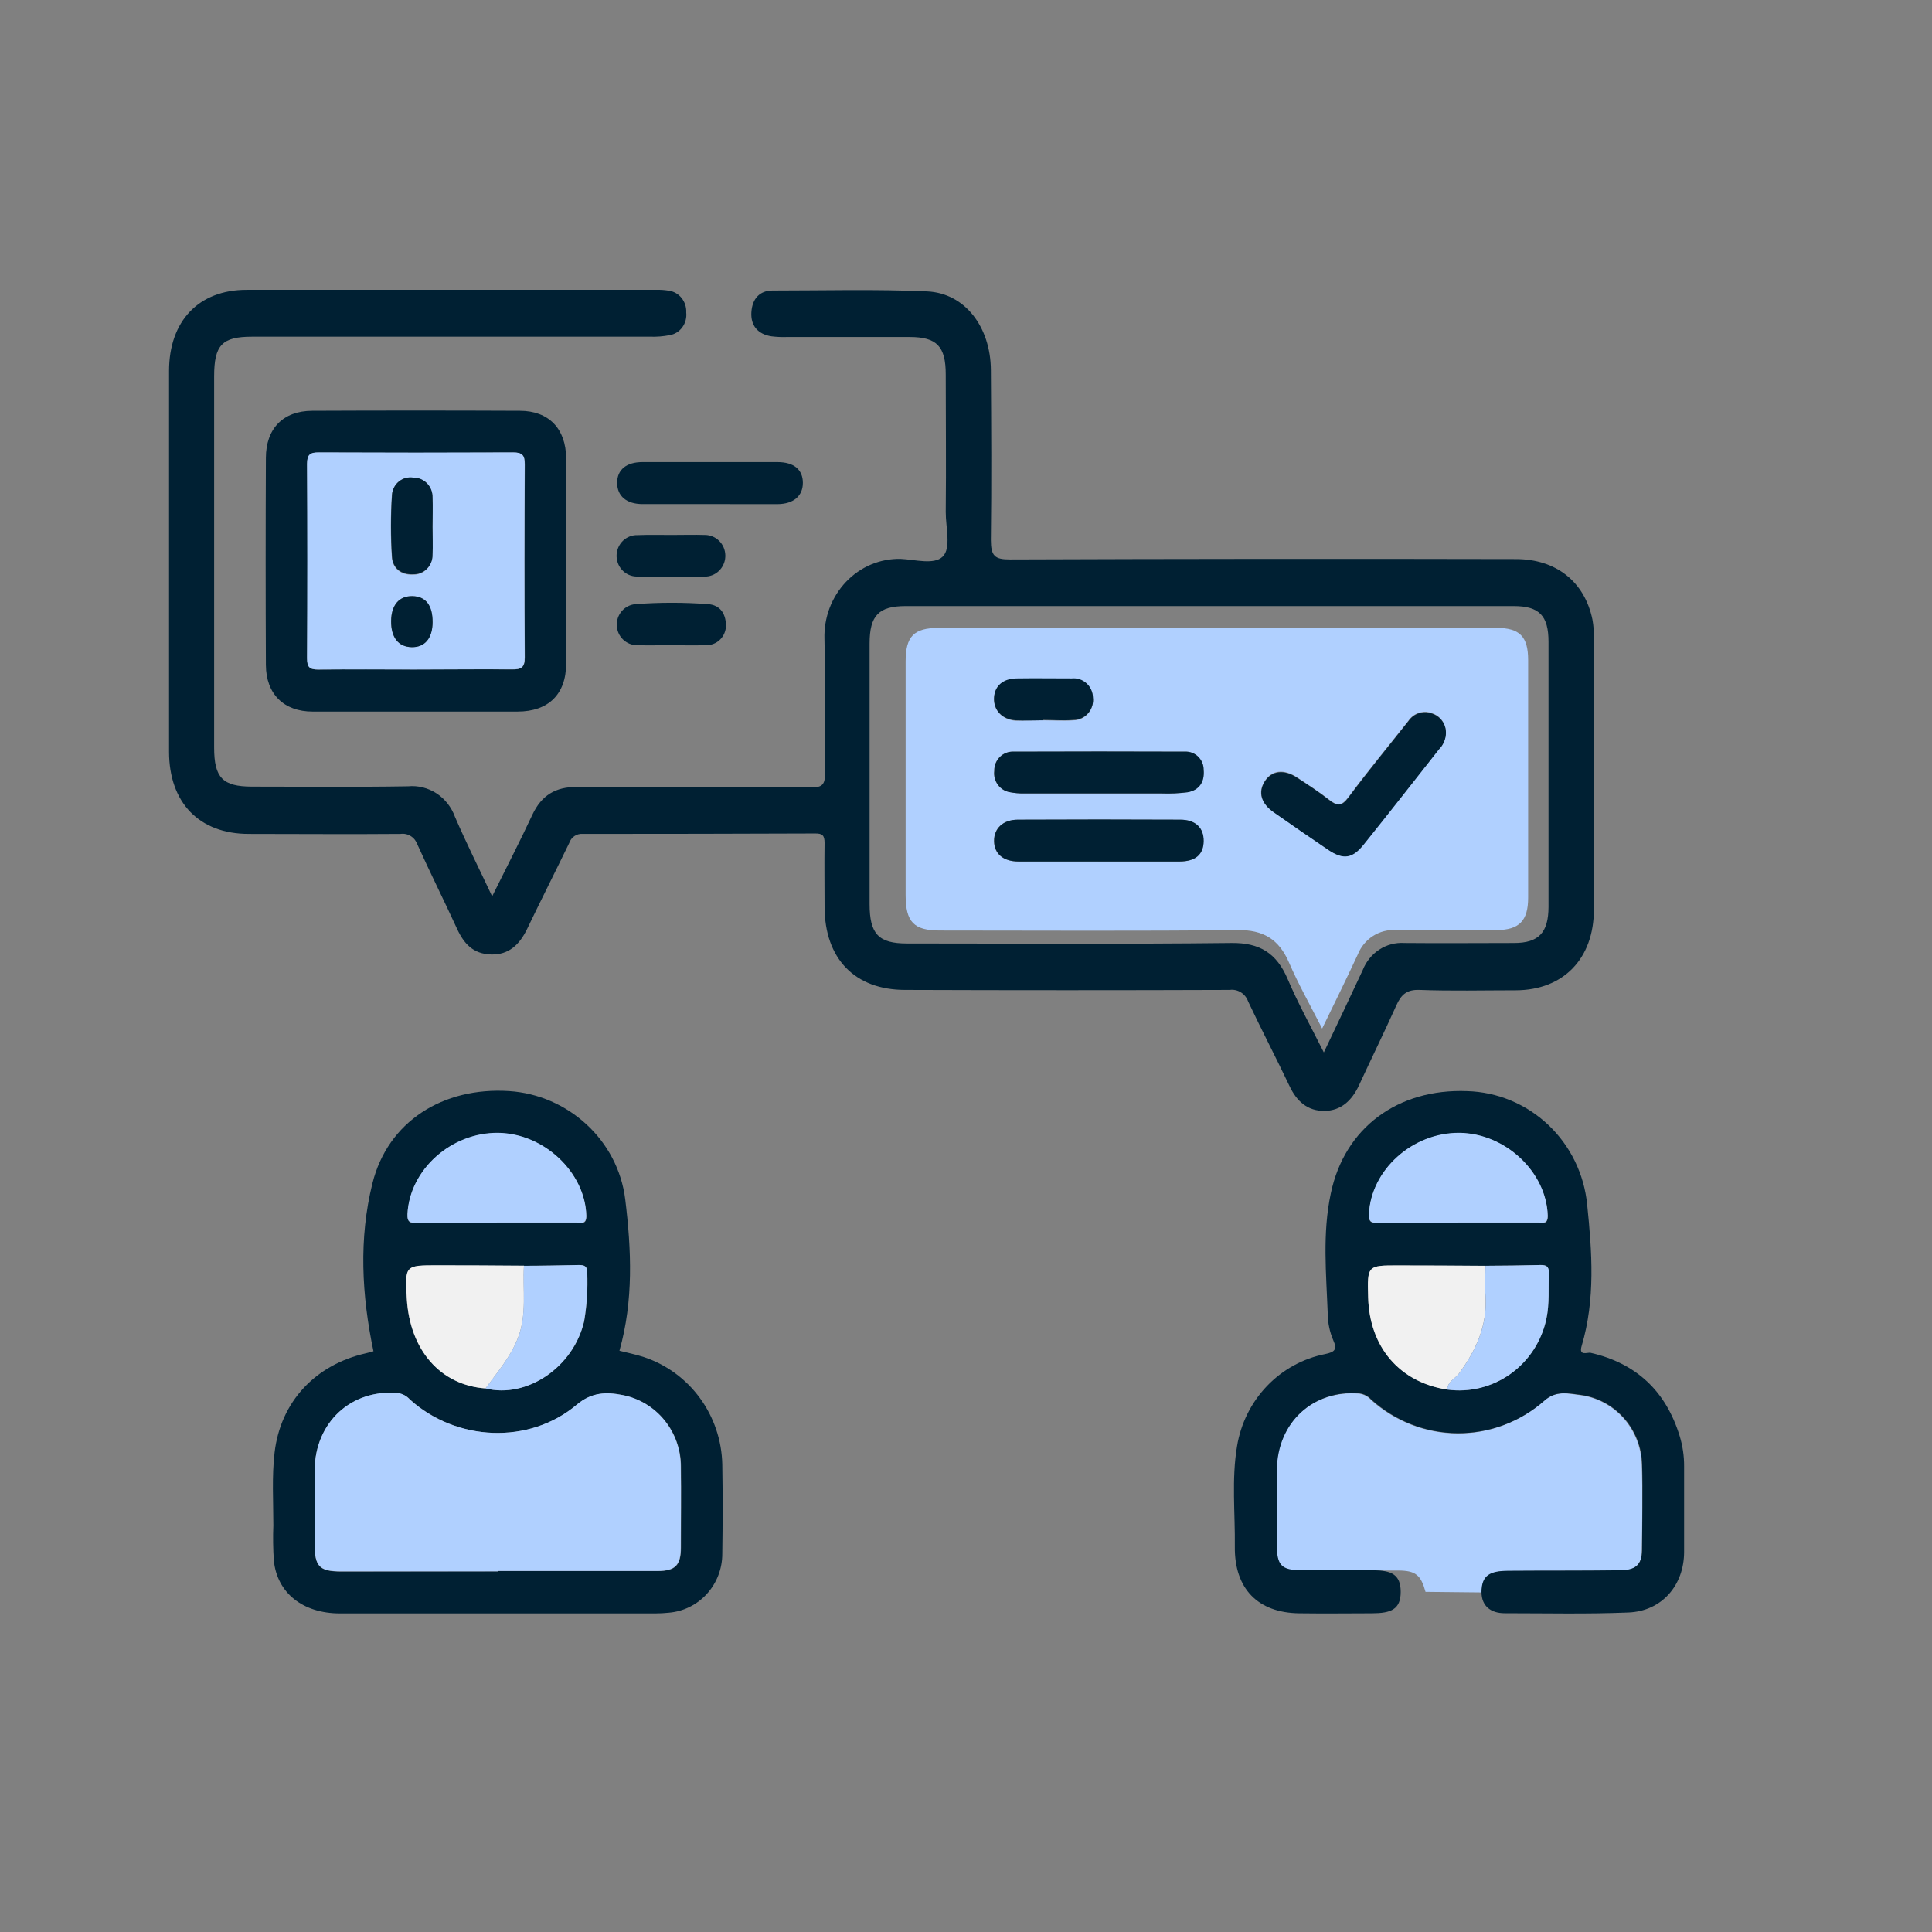
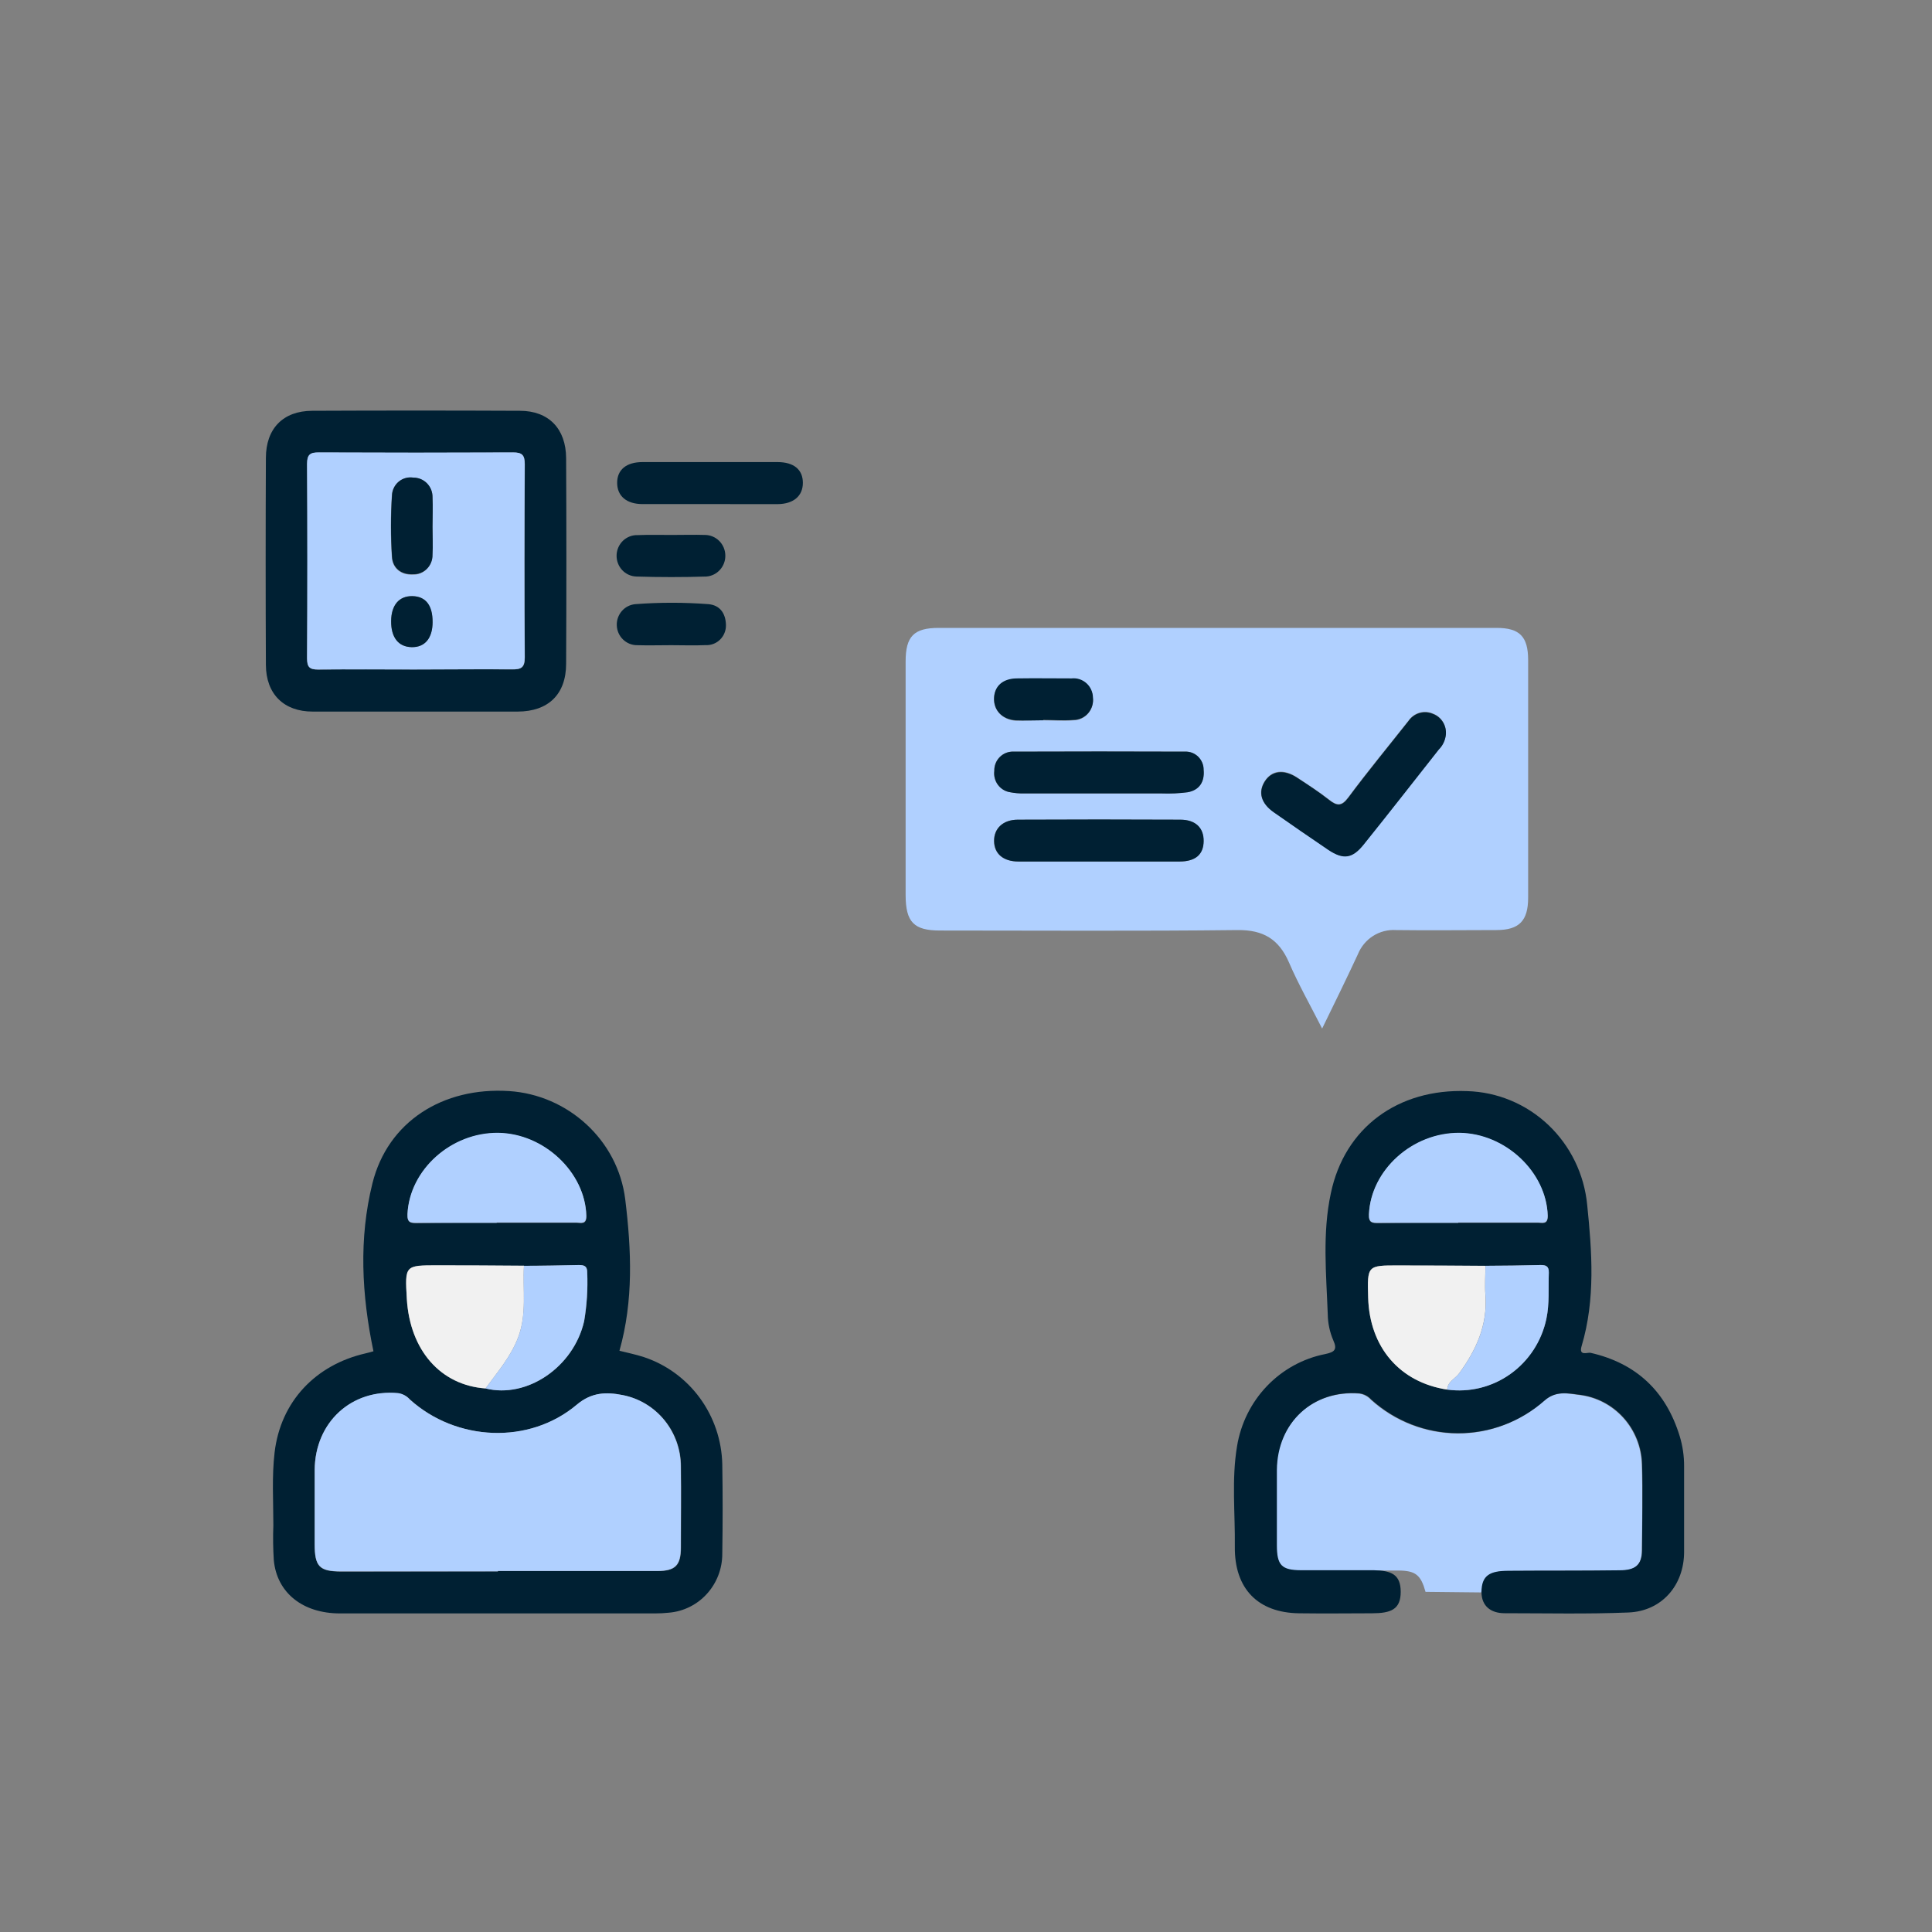
<svg xmlns="http://www.w3.org/2000/svg" width="80" height="80" viewBox="0 0 80 80" fill="none">
  <rect x="0" y="0" width="80" height="80" fill="#808080" stroke="none" />
  <g clip-path="url(#clip0_1598_122171)">
    <g clip-path="url(#clip1_1598_122171)">
      <g clip-path="url(#clip2_1598_122171)">
        <path d="M59.028 65.915C58.834 65.22 58.624 65.037 57.903 65.032C56.554 65.032 55.206 65.032 53.857 65.032C53.051 65.032 52.86 64.826 52.857 63.998C52.857 62.957 52.857 61.912 52.857 60.873C52.871 58.912 54.35 57.553 56.28 57.708C56.466 57.733 56.638 57.823 56.764 57.963C57.752 58.856 59.027 59.352 60.349 59.358C61.672 59.365 62.951 58.881 63.948 57.998C64.418 57.581 64.92 57.701 65.399 57.766C66.095 57.851 66.738 58.187 67.212 58.712C67.685 59.237 67.958 59.918 67.98 60.63C68.021 61.824 68.001 63.022 67.98 64.218C67.98 64.807 67.715 65.03 67.051 65.034C65.513 65.048 63.973 65.034 62.435 65.055C61.691 65.055 61.488 65.231 61.33 65.939L59.028 65.915Z" fill="#B0D0FF" />
-         <path d="M20.379 37.116C20.974 35.916 21.531 34.838 22.044 33.737C22.425 32.926 23.01 32.582 23.876 32.587C27.111 32.608 30.346 32.587 33.581 32.608C34.047 32.608 34.169 32.491 34.161 32.005C34.131 30.155 34.184 28.301 34.139 26.453C34.126 26.018 34.198 25.584 34.351 25.178C34.505 24.773 34.736 24.404 35.031 24.094C35.326 23.784 35.678 23.54 36.067 23.376C36.456 23.213 36.873 23.133 37.292 23.142C37.887 23.168 38.671 23.4 39.034 23.049C39.397 22.697 39.156 21.829 39.161 21.193C39.181 19.301 39.161 17.406 39.161 15.506C39.161 14.343 38.793 13.955 37.668 13.955C35.968 13.955 34.268 13.955 32.569 13.955C32.362 13.961 32.154 13.952 31.949 13.927C31.379 13.841 31.078 13.48 31.113 12.927C31.148 12.373 31.454 12.032 31.984 12.03C34.119 12.03 36.257 11.97 38.387 12.066C39.952 12.136 41.017 13.531 41.03 15.32C41.045 17.667 41.06 20.014 41.03 22.359C41.03 23.023 41.192 23.165 41.814 23.165C48.8 23.139 55.787 23.134 62.773 23.15C64.433 23.15 65.615 24.088 65.939 25.652C65.985 25.907 66.005 26.167 65.999 26.427C65.999 30.174 65.999 33.919 65.999 37.664C65.999 39.701 64.73 41.001 62.764 41.006C61.437 41.006 60.108 41.04 58.782 40.99C58.254 40.97 58.018 41.182 57.816 41.639C57.318 42.748 56.781 43.836 56.273 44.94C55.979 45.573 55.526 45.995 54.84 46C54.153 46.005 53.697 45.615 53.394 44.966C52.836 43.79 52.234 42.64 51.681 41.464C51.625 41.307 51.519 41.175 51.38 41.089C51.242 41.003 51.08 40.968 50.92 40.99C46.44 41.006 41.961 41.006 37.481 40.99C35.396 40.99 34.149 39.698 34.144 37.555C34.144 36.674 34.131 35.79 34.144 34.908C34.144 34.596 34.057 34.51 33.761 34.513C30.558 34.525 27.348 34.531 24.13 34.531C24.009 34.52 23.889 34.552 23.787 34.62C23.686 34.688 23.609 34.79 23.57 34.908C22.995 36.097 22.397 37.276 21.827 38.465C21.514 39.114 21.068 39.543 20.334 39.522C19.6 39.502 19.212 39.085 18.921 38.45C18.388 37.286 17.813 36.144 17.288 34.978C17.238 34.831 17.141 34.705 17.013 34.624C16.884 34.542 16.733 34.51 16.584 34.531C14.491 34.549 12.398 34.531 10.302 34.531C8.247 34.531 7.002 33.238 7 31.129C7 25.877 7 20.621 7 15.361C7 13.293 8.229 12.001 10.208 12.001C15.867 12.001 21.527 12.001 27.188 12.001C27.355 11.996 27.521 12.008 27.686 12.035C27.895 12.062 28.086 12.17 28.222 12.338C28.357 12.506 28.426 12.721 28.415 12.939C28.439 13.157 28.381 13.376 28.254 13.551C28.126 13.726 27.939 13.843 27.731 13.878C27.466 13.929 27.198 13.951 26.929 13.942H10.439C9.195 13.942 8.867 14.284 8.867 15.586V30.959C8.867 32.205 9.222 32.569 10.427 32.572C12.582 32.572 14.737 32.595 16.897 32.559C17.311 32.52 17.726 32.624 18.078 32.854C18.429 33.084 18.698 33.428 18.843 33.833C19.311 34.916 19.837 35.963 20.379 37.116ZM54.817 43.578C55.392 42.366 55.917 41.27 56.427 40.171C56.565 39.819 56.806 39.522 57.115 39.32C57.425 39.118 57.787 39.023 58.152 39.047C59.665 39.062 61.181 39.047 62.694 39.047C63.712 39.047 64.117 38.62 64.12 37.555C64.12 33.895 64.12 30.235 64.12 26.575C64.12 25.494 63.736 25.099 62.691 25.096H37.501C36.386 25.096 36.008 25.486 36.008 26.647C36.008 30.242 36.008 33.837 36.008 37.434C36.008 38.677 36.379 39.067 37.558 39.067C42.038 39.067 46.517 39.098 50.997 39.047C52.157 39.034 52.864 39.463 53.324 40.551C53.745 41.541 54.272 42.49 54.817 43.578Z" fill="#002033" />
        <path d="M25.65 55.932C25.97 56.013 26.321 56.083 26.661 56.194C27.588 56.501 28.398 57.093 28.98 57.888C29.561 58.683 29.886 59.641 29.908 60.632C29.929 61.867 29.927 63.103 29.908 64.341C29.909 64.955 29.681 65.547 29.271 65.998C28.862 66.45 28.3 66.728 27.697 66.778C27.508 66.798 27.319 66.808 27.129 66.808C22.778 66.808 18.427 66.808 14.076 66.808C12.534 66.808 11.466 65.952 11.338 64.608C11.307 64.126 11.3 63.643 11.319 63.161C11.319 62.157 11.253 61.144 11.37 60.147C11.618 58.03 13.07 56.512 15.142 56.039C15.27 56.011 15.395 55.972 15.464 55.953C14.975 53.621 14.852 51.291 15.422 48.998C16.057 46.448 18.332 45.003 21.082 45.179C23.501 45.335 25.586 47.192 25.89 49.666C26.145 51.752 26.237 53.859 25.65 55.932ZM20.105 57.492C21.828 57.917 23.756 56.602 24.19 54.71C24.303 54.046 24.346 53.371 24.318 52.698C24.318 52.427 24.192 52.38 23.968 52.385C23.213 52.401 22.456 52.408 21.698 52.417C20.504 52.417 19.31 52.412 18.117 52.401C16.764 52.401 16.764 52.401 16.846 53.792C16.974 55.914 18.245 57.36 20.105 57.492ZM20.621 65.067V65.053C22.825 65.053 25.027 65.053 27.238 65.053C27.969 65.053 28.197 64.821 28.199 64.084C28.199 62.964 28.213 61.846 28.199 60.727C28.199 60.025 27.957 59.346 27.517 58.806C27.077 58.267 26.465 57.899 25.787 57.768C25.125 57.639 24.514 57.641 23.891 58.167C21.922 59.827 18.907 59.69 16.981 57.954C16.851 57.81 16.676 57.718 16.486 57.694C14.555 57.513 13.042 58.895 13.029 60.877C13.029 61.9 13.029 62.922 13.029 63.944C13.029 64.872 13.223 65.074 14.124 65.076L20.621 65.067ZM20.571 50.635C21.671 50.635 22.77 50.635 23.87 50.635C24.053 50.635 24.29 50.73 24.281 50.354C24.235 48.557 22.529 46.941 20.63 46.921C18.679 46.9 16.96 48.453 16.876 50.285C16.86 50.639 17.013 50.651 17.273 50.649C18.371 50.63 19.471 50.635 20.571 50.635Z" fill="#002033" />
        <path d="M58 65.915C58 66.647 57.592 66.8 56.816 66.803C55.467 66.803 55.144 66.819 53.795 66.803C52.088 66.782 51.112 65.783 51.132 64.046C51.148 62.655 50.993 61.264 51.223 59.887C51.376 58.948 51.807 58.079 52.46 57.396C53.112 56.714 53.955 56.25 54.874 56.069C55.253 55.987 55.388 55.892 55.208 55.498C55.063 55.161 54.986 54.797 54.98 54.429C54.918 52.753 54.751 51.068 55.107 49.412C55.673 46.698 57.884 45.068 60.755 45.181C62.004 45.217 63.197 45.714 64.111 46.579C65.025 47.444 65.597 48.618 65.721 49.881C65.921 51.828 66.067 53.803 65.493 55.732C65.358 56.173 65.741 55.99 65.86 56.017C67.751 56.449 68.982 57.6 69.554 59.472C69.677 59.878 69.738 60.301 69.735 60.726C69.735 61.904 69.735 63.082 69.735 64.257C69.735 65.648 68.808 66.715 67.428 66.77C65.721 66.84 64.005 66.8 62.3 66.8C61.736 66.8 61.346 66.506 61.346 65.926C61.346 65.218 61.707 65.048 62.451 65.043C63.989 65.031 65.529 65.043 67.067 65.022C67.731 65.022 67.98 64.79 67.996 64.206C67.996 63.01 68.028 61.811 67.996 60.617C67.974 59.905 67.701 59.225 67.228 58.7C66.754 58.175 66.111 57.839 65.415 57.754C64.936 57.696 64.434 57.575 63.964 57.986C62.967 58.869 61.688 59.352 60.365 59.346C59.043 59.34 57.768 58.844 56.78 57.951C56.654 57.81 56.482 57.72 56.296 57.696C54.373 57.541 52.894 58.899 52.873 60.861C52.873 61.904 52.873 62.947 52.873 63.986C52.873 64.814 53.067 65.015 53.873 65.02C55.221 65.02 55.545 65.02 56.894 65.02C57.596 65.036 58 65.182 58 65.915ZM61.506 52.415C60.31 52.415 59.115 52.409 57.921 52.398C56.613 52.398 56.613 52.398 56.652 53.734C56.712 55.79 57.96 57.239 59.925 57.541C60.847 57.668 61.783 57.436 62.545 56.892C63.307 56.347 63.838 55.531 64.032 54.606C64.164 53.975 64.107 53.337 64.132 52.702C64.132 52.436 64.023 52.375 63.79 52.382C63.035 52.401 62.266 52.405 61.506 52.415ZM60.381 50.634C61.481 50.634 62.581 50.634 63.681 50.634C63.865 50.634 64.1 50.725 64.089 50.349C64.034 48.548 62.334 46.941 60.438 46.92C58.487 46.902 56.766 48.46 56.686 50.289C56.67 50.646 56.83 50.65 57.086 50.648C58.181 50.63 59.281 50.634 60.381 50.634Z" fill="#002033" />
        <path d="M17.22 29.465C15.793 29.465 14.369 29.465 12.945 29.465C11.754 29.465 11.015 28.741 11.01 27.531C10.997 24.677 10.997 21.821 11.01 18.965C11.01 17.743 11.725 17.015 12.923 17.01C15.792 16.997 18.66 16.997 21.528 17.01C22.717 17.01 23.436 17.75 23.442 18.972C23.456 21.808 23.456 24.644 23.442 27.48C23.442 28.753 22.701 29.462 21.436 29.465H17.22ZM17.16 27.721C18.509 27.721 19.86 27.71 21.208 27.721C21.589 27.721 21.735 27.645 21.733 27.221C21.713 24.557 21.717 21.888 21.733 19.227C21.733 18.849 21.624 18.735 21.252 18.738C18.571 18.752 15.891 18.752 13.21 18.738C12.854 18.738 12.717 18.819 12.72 19.213C12.738 21.898 12.738 24.581 12.72 27.265C12.72 27.619 12.815 27.728 13.176 27.728C14.499 27.703 15.83 27.721 17.16 27.721Z" fill="#002033" />
        <path d="M29.402 20.873C28.471 20.873 27.54 20.873 26.609 20.873C25.94 20.873 25.557 20.539 25.555 19.996C25.552 19.454 25.933 19.134 26.602 19.134C28.466 19.134 30.329 19.134 32.193 19.134C32.877 19.134 33.245 19.449 33.245 19.994C33.245 20.539 32.855 20.87 32.197 20.875C31.266 20.877 30.333 20.873 29.402 20.873Z" fill="#002033" />
        <path d="M27.8 26.716C27.328 26.716 26.854 26.73 26.381 26.716C26.164 26.717 25.955 26.632 25.798 26.48C25.641 26.328 25.548 26.119 25.54 25.898C25.531 25.678 25.607 25.463 25.752 25.298C25.896 25.134 26.098 25.033 26.315 25.016C27.316 24.94 28.321 24.94 29.323 25.016C29.813 25.053 30.05 25.401 30.06 25.883C30.062 25.995 30.042 26.106 30 26.209C29.959 26.312 29.897 26.405 29.818 26.483C29.74 26.561 29.646 26.622 29.544 26.661C29.441 26.701 29.332 26.718 29.222 26.713C28.75 26.734 28.275 26.716 27.8 26.716Z" fill="#002033" />
        <path d="M27.822 22.151C28.278 22.151 28.735 22.137 29.191 22.151C29.41 22.152 29.62 22.239 29.778 22.395C29.935 22.55 30.027 22.761 30.034 22.984C30.042 23.207 29.964 23.424 29.817 23.59C29.671 23.755 29.467 23.857 29.248 23.873C28.28 23.903 27.314 23.903 26.348 23.873C26.237 23.869 26.128 23.843 26.027 23.797C25.926 23.75 25.835 23.684 25.759 23.602C25.683 23.519 25.624 23.422 25.585 23.317C25.546 23.211 25.528 23.099 25.532 22.986C25.535 22.874 25.561 22.763 25.607 22.66C25.653 22.558 25.718 22.465 25.799 22.388C25.88 22.311 25.975 22.252 26.079 22.212C26.183 22.172 26.294 22.154 26.405 22.158C26.872 22.139 27.347 22.151 27.822 22.151Z" fill="#002033" />
        <path d="M20.621 65.067H14.127C13.225 65.067 13.031 64.86 13.031 63.935C13.031 62.913 13.031 61.89 13.031 60.868C13.045 58.886 14.558 57.504 16.488 57.685C16.674 57.714 16.845 57.808 16.97 57.951C18.896 59.688 21.91 59.825 23.88 58.165C24.503 57.639 25.114 57.636 25.776 57.766C26.454 57.897 27.066 58.264 27.506 58.804C27.946 59.344 28.188 60.023 28.188 60.724C28.206 61.844 28.188 62.962 28.188 64.081C28.188 64.809 27.96 65.048 27.227 65.05C25.023 65.05 22.821 65.05 20.61 65.05L20.621 65.067Z" fill="#B0D0FF" />
        <path d="M20.569 50.635C19.469 50.635 18.369 50.635 17.269 50.635C17.009 50.635 16.856 50.635 16.872 50.271C16.957 48.44 18.675 46.887 20.626 46.907C22.527 46.928 24.234 48.544 24.277 50.341C24.277 50.717 24.049 50.619 23.866 50.621C22.767 50.621 21.667 50.621 20.567 50.621L20.569 50.635Z" fill="#B0D0FF" />
        <path d="M20.104 57.492C18.244 57.36 16.974 55.913 16.846 53.783C16.764 52.392 16.764 52.392 18.117 52.392C19.311 52.392 20.504 52.397 21.697 52.408C21.638 53.398 21.827 54.404 21.455 55.378C21.147 56.191 20.593 56.82 20.104 57.492Z" fill="#F1F1F1" />
        <path d="M20.102 57.492C20.595 56.819 21.144 56.191 21.453 55.384C21.825 54.41 21.635 53.404 21.694 52.414C22.452 52.414 23.21 52.398 23.965 52.382C24.193 52.382 24.319 52.424 24.314 52.695C24.342 53.368 24.299 54.043 24.186 54.707C23.755 56.601 21.824 57.925 20.102 57.492Z" fill="#B0D0FF" />
        <path d="M60.384 50.635C59.284 50.635 58.184 50.635 57.084 50.635C56.828 50.635 56.669 50.635 56.685 50.276C56.765 48.447 58.485 46.889 60.436 46.907C62.337 46.928 64.037 48.53 64.087 50.336C64.087 50.712 63.859 50.619 63.679 50.621C62.579 50.621 61.479 50.621 60.379 50.621L60.384 50.635Z" fill="#B0D0FF" />
        <path d="M59.925 57.541C57.961 57.239 56.712 55.79 56.653 53.734C56.614 52.399 56.614 52.396 57.922 52.399C59.118 52.399 60.313 52.404 61.507 52.415C61.507 52.818 61.477 53.224 61.507 53.625C61.6 54.87 61.123 55.906 60.416 56.871C60.254 57.093 59.939 57.205 59.925 57.541Z" fill="#F1F1F1" />
        <path d="M59.926 57.54C59.94 57.204 60.254 57.093 60.419 56.87C61.126 55.906 61.603 54.87 61.51 53.624C61.477 53.223 61.51 52.818 61.51 52.414C62.269 52.414 63.027 52.4 63.791 52.382C64.02 52.382 64.143 52.435 64.134 52.702C64.109 53.337 64.166 53.975 64.033 54.605C63.839 55.531 63.308 56.347 62.546 56.891C61.785 57.436 60.849 57.667 59.926 57.54Z" fill="#B0D0FF" />
        <path d="M17.16 27.722C15.83 27.722 14.5 27.711 13.169 27.722C12.816 27.722 12.713 27.622 12.713 27.259C12.727 24.574 12.727 21.89 12.713 19.207C12.713 18.813 12.848 18.729 13.204 18.732C15.886 18.744 18.566 18.744 21.245 18.732C21.617 18.732 21.729 18.843 21.727 19.221C21.713 21.884 21.708 24.553 21.727 27.215C21.727 27.639 21.583 27.722 21.202 27.715C19.86 27.704 18.507 27.722 17.16 27.722ZM17.909 21.817C17.909 21.414 17.927 21.008 17.909 20.602C17.911 20.495 17.892 20.388 17.854 20.288C17.814 20.189 17.756 20.098 17.682 20.021C17.607 19.945 17.519 19.885 17.421 19.844C17.323 19.803 17.218 19.783 17.113 19.784C17.006 19.766 16.897 19.772 16.792 19.8C16.688 19.828 16.59 19.878 16.507 19.948C16.423 20.017 16.354 20.103 16.306 20.201C16.257 20.299 16.23 20.407 16.225 20.517C16.17 21.366 16.17 22.218 16.225 23.067C16.255 23.542 16.606 23.818 17.096 23.795C17.202 23.799 17.307 23.781 17.405 23.742C17.504 23.703 17.593 23.644 17.669 23.569C17.744 23.494 17.804 23.404 17.844 23.305C17.884 23.206 17.904 23.1 17.902 22.993C17.929 22.603 17.909 22.204 17.909 21.817ZM17.909 25.759C17.909 25.063 17.626 24.694 17.076 24.685C16.526 24.676 16.197 25.058 16.193 25.721C16.188 26.384 16.496 26.786 17.037 26.797C17.578 26.809 17.909 26.431 17.913 25.759H17.909Z" fill="#B0D0FF" />
        <path d="M17.91 21.816C17.91 22.203 17.93 22.59 17.91 22.975C17.912 23.082 17.892 23.189 17.852 23.288C17.811 23.387 17.752 23.477 17.677 23.552C17.601 23.627 17.512 23.686 17.413 23.724C17.315 23.763 17.21 23.781 17.104 23.777C16.614 23.801 16.262 23.525 16.233 23.049C16.178 22.2 16.178 21.348 16.233 20.499C16.239 20.391 16.267 20.285 16.316 20.189C16.364 20.092 16.432 20.007 16.515 19.939C16.598 19.871 16.694 19.821 16.797 19.793C16.9 19.765 17.008 19.759 17.113 19.776C17.219 19.775 17.324 19.795 17.422 19.836C17.52 19.877 17.608 19.937 17.683 20.013C17.757 20.09 17.816 20.18 17.855 20.28C17.893 20.38 17.912 20.487 17.91 20.594C17.928 21.007 17.91 21.413 17.91 21.816Z" fill="#002033" />
        <path d="M17.913 25.758C17.913 26.431 17.592 26.811 17.042 26.797C16.492 26.783 16.193 26.393 16.197 25.721C16.202 25.049 16.53 24.673 17.08 24.685C17.63 24.696 17.918 25.067 17.913 25.758Z" fill="#002033" />
        <path d="M54.747 42.59C54.247 41.607 53.764 40.757 53.378 39.862C52.956 38.886 52.308 38.501 51.244 38.512C47.137 38.559 43.029 38.531 38.922 38.531C37.84 38.531 37.502 38.181 37.5 37.066C37.5 33.842 37.5 30.617 37.5 27.391C37.5 26.35 37.84 26 38.869 26H61.967C62.926 26 63.275 26.357 63.277 27.326C63.277 30.609 63.277 33.892 63.277 37.175C63.277 38.13 62.903 38.51 61.969 38.512C60.582 38.512 59.192 38.531 57.805 38.512C57.471 38.491 57.138 38.576 56.854 38.757C56.57 38.938 56.35 39.206 56.224 39.521C55.756 40.527 55.274 41.51 54.747 42.59ZM59.868 30.414C59.887 30.23 59.844 30.045 59.748 29.888C59.652 29.731 59.507 29.611 59.336 29.547C59.159 29.469 58.962 29.456 58.776 29.51C58.591 29.564 58.43 29.681 58.321 29.842C57.49 30.894 56.634 31.928 55.833 33.008C55.55 33.391 55.356 33.365 55.03 33.106C54.61 32.777 54.158 32.489 53.713 32.192C53.161 31.826 52.661 31.886 52.369 32.345C52.077 32.804 52.216 33.254 52.741 33.62C53.49 34.147 54.245 34.664 55.003 35.178C55.626 35.6 56 35.549 56.472 34.947C57.513 33.644 58.542 32.331 59.576 31.022C59.738 30.861 59.841 30.649 59.868 30.421V30.414ZM45.475 32.853C46.349 32.853 47.223 32.853 48.097 32.853C48.457 32.867 48.817 32.851 49.175 32.804C49.658 32.716 49.88 32.371 49.834 31.877C49.834 31.774 49.814 31.673 49.775 31.578C49.735 31.484 49.676 31.399 49.603 31.328C49.53 31.258 49.443 31.203 49.348 31.168C49.253 31.133 49.152 31.118 49.051 31.124C46.696 31.114 44.338 31.114 41.977 31.124C41.871 31.117 41.765 31.133 41.666 31.171C41.566 31.208 41.475 31.266 41.399 31.341C41.323 31.416 41.263 31.506 41.223 31.606C41.183 31.706 41.164 31.813 41.167 31.921C41.141 32.127 41.195 32.334 41.318 32.499C41.441 32.664 41.623 32.774 41.824 32.804C42.011 32.841 42.2 32.857 42.39 32.853C43.422 32.853 44.449 32.853 45.475 32.853ZM45.475 35.675C46.596 35.675 47.719 35.675 48.839 35.675C49.503 35.675 49.827 35.387 49.834 34.833C49.841 34.279 49.503 33.945 48.866 33.943C46.624 33.932 44.382 33.932 42.139 33.943C41.521 33.943 41.149 34.311 41.158 34.833C41.167 35.355 41.537 35.67 42.169 35.675C43.278 35.677 44.38 35.672 45.482 35.672L45.475 35.675ZM43.194 29.828C43.611 29.828 44.031 29.858 44.446 29.828C44.561 29.827 44.675 29.802 44.78 29.754C44.884 29.706 44.978 29.635 45.054 29.548C45.13 29.46 45.187 29.357 45.221 29.245C45.255 29.134 45.266 29.016 45.252 28.9C45.25 28.788 45.224 28.678 45.178 28.576C45.132 28.474 45.065 28.383 44.982 28.309C44.899 28.234 44.802 28.178 44.697 28.144C44.592 28.11 44.481 28.098 44.371 28.11C43.611 28.11 42.851 28.11 42.089 28.11C41.535 28.11 41.176 28.434 41.158 28.916C41.14 29.399 41.482 29.795 42.05 29.844C42.445 29.839 42.815 29.825 43.196 29.825L43.194 29.828Z" fill="#B0D0FF" />
        <path d="M59.87 30.422C59.847 30.655 59.743 30.874 59.578 31.038C58.544 32.348 57.524 33.66 56.475 34.963C56.002 35.557 55.628 35.608 55.005 35.195C54.248 34.681 53.492 34.163 52.744 33.637C52.219 33.271 52.091 32.807 52.372 32.362C52.652 31.917 53.163 31.843 53.716 32.209C54.172 32.506 54.613 32.793 55.032 33.123C55.359 33.382 55.553 33.408 55.836 33.025C56.637 31.947 57.492 30.911 58.323 29.858C58.433 29.698 58.594 29.58 58.779 29.527C58.964 29.473 59.162 29.486 59.339 29.564C59.508 29.627 59.652 29.746 59.748 29.901C59.844 30.056 59.887 30.239 59.87 30.422Z" fill="#002033" />
        <path d="M45.476 32.854C44.449 32.854 43.422 32.854 42.398 32.854C42.208 32.857 42.018 32.841 41.832 32.805C41.63 32.775 41.448 32.665 41.325 32.5C41.203 32.335 41.148 32.127 41.174 31.922C41.171 31.814 41.19 31.707 41.23 31.607C41.27 31.507 41.33 31.417 41.407 31.342C41.483 31.267 41.574 31.209 41.673 31.171C41.773 31.134 41.879 31.118 41.984 31.124C44.34 31.115 46.697 31.115 49.059 31.124C49.159 31.118 49.261 31.133 49.355 31.168C49.45 31.203 49.537 31.258 49.611 31.329C49.684 31.399 49.742 31.485 49.782 31.579C49.822 31.673 49.842 31.775 49.841 31.878C49.887 32.371 49.666 32.717 49.182 32.805C48.825 32.851 48.464 32.868 48.105 32.854C47.224 32.854 46.35 32.854 45.476 32.854Z" fill="#002033" />
        <path d="M45.484 35.673C44.382 35.673 43.279 35.673 42.177 35.673C41.545 35.673 41.175 35.353 41.166 34.831C41.157 34.309 41.529 33.943 42.147 33.941C44.39 33.93 46.632 33.93 48.875 33.941C49.511 33.941 49.849 34.284 49.842 34.831C49.835 35.378 49.511 35.668 48.847 35.673C47.727 35.677 46.604 35.673 45.484 35.673Z" fill="#002033" />
        <path d="M43.196 29.825C42.815 29.825 42.434 29.846 42.055 29.825C41.487 29.784 41.142 29.403 41.163 28.898C41.184 28.392 41.539 28.1 42.094 28.091C42.852 28.079 43.611 28.091 44.376 28.091C44.486 28.079 44.597 28.091 44.702 28.125C44.807 28.16 44.904 28.216 44.987 28.29C45.07 28.364 45.137 28.455 45.183 28.557C45.229 28.659 45.255 28.77 45.257 28.882C45.271 28.998 45.26 29.115 45.226 29.227C45.192 29.338 45.135 29.441 45.059 29.529C44.983 29.617 44.889 29.687 44.785 29.735C44.68 29.783 44.566 29.809 44.451 29.809C44.036 29.846 43.616 29.809 43.199 29.809L43.196 29.825Z" fill="#002033" />
      </g>
    </g>
  </g>
  <defs>
    <clipPath id="clip0_1598_122171">
      <rect width="80" height="80" fill="white" />
    </clipPath>
    <clipPath id="clip1_1598_122171">
      <rect width="80" height="80" fill="white" />
    </clipPath>
    <clipPath id="clip2_1598_122171">
      <rect width="80" height="80" fill="white" />
    </clipPath>
  </defs>
</svg>